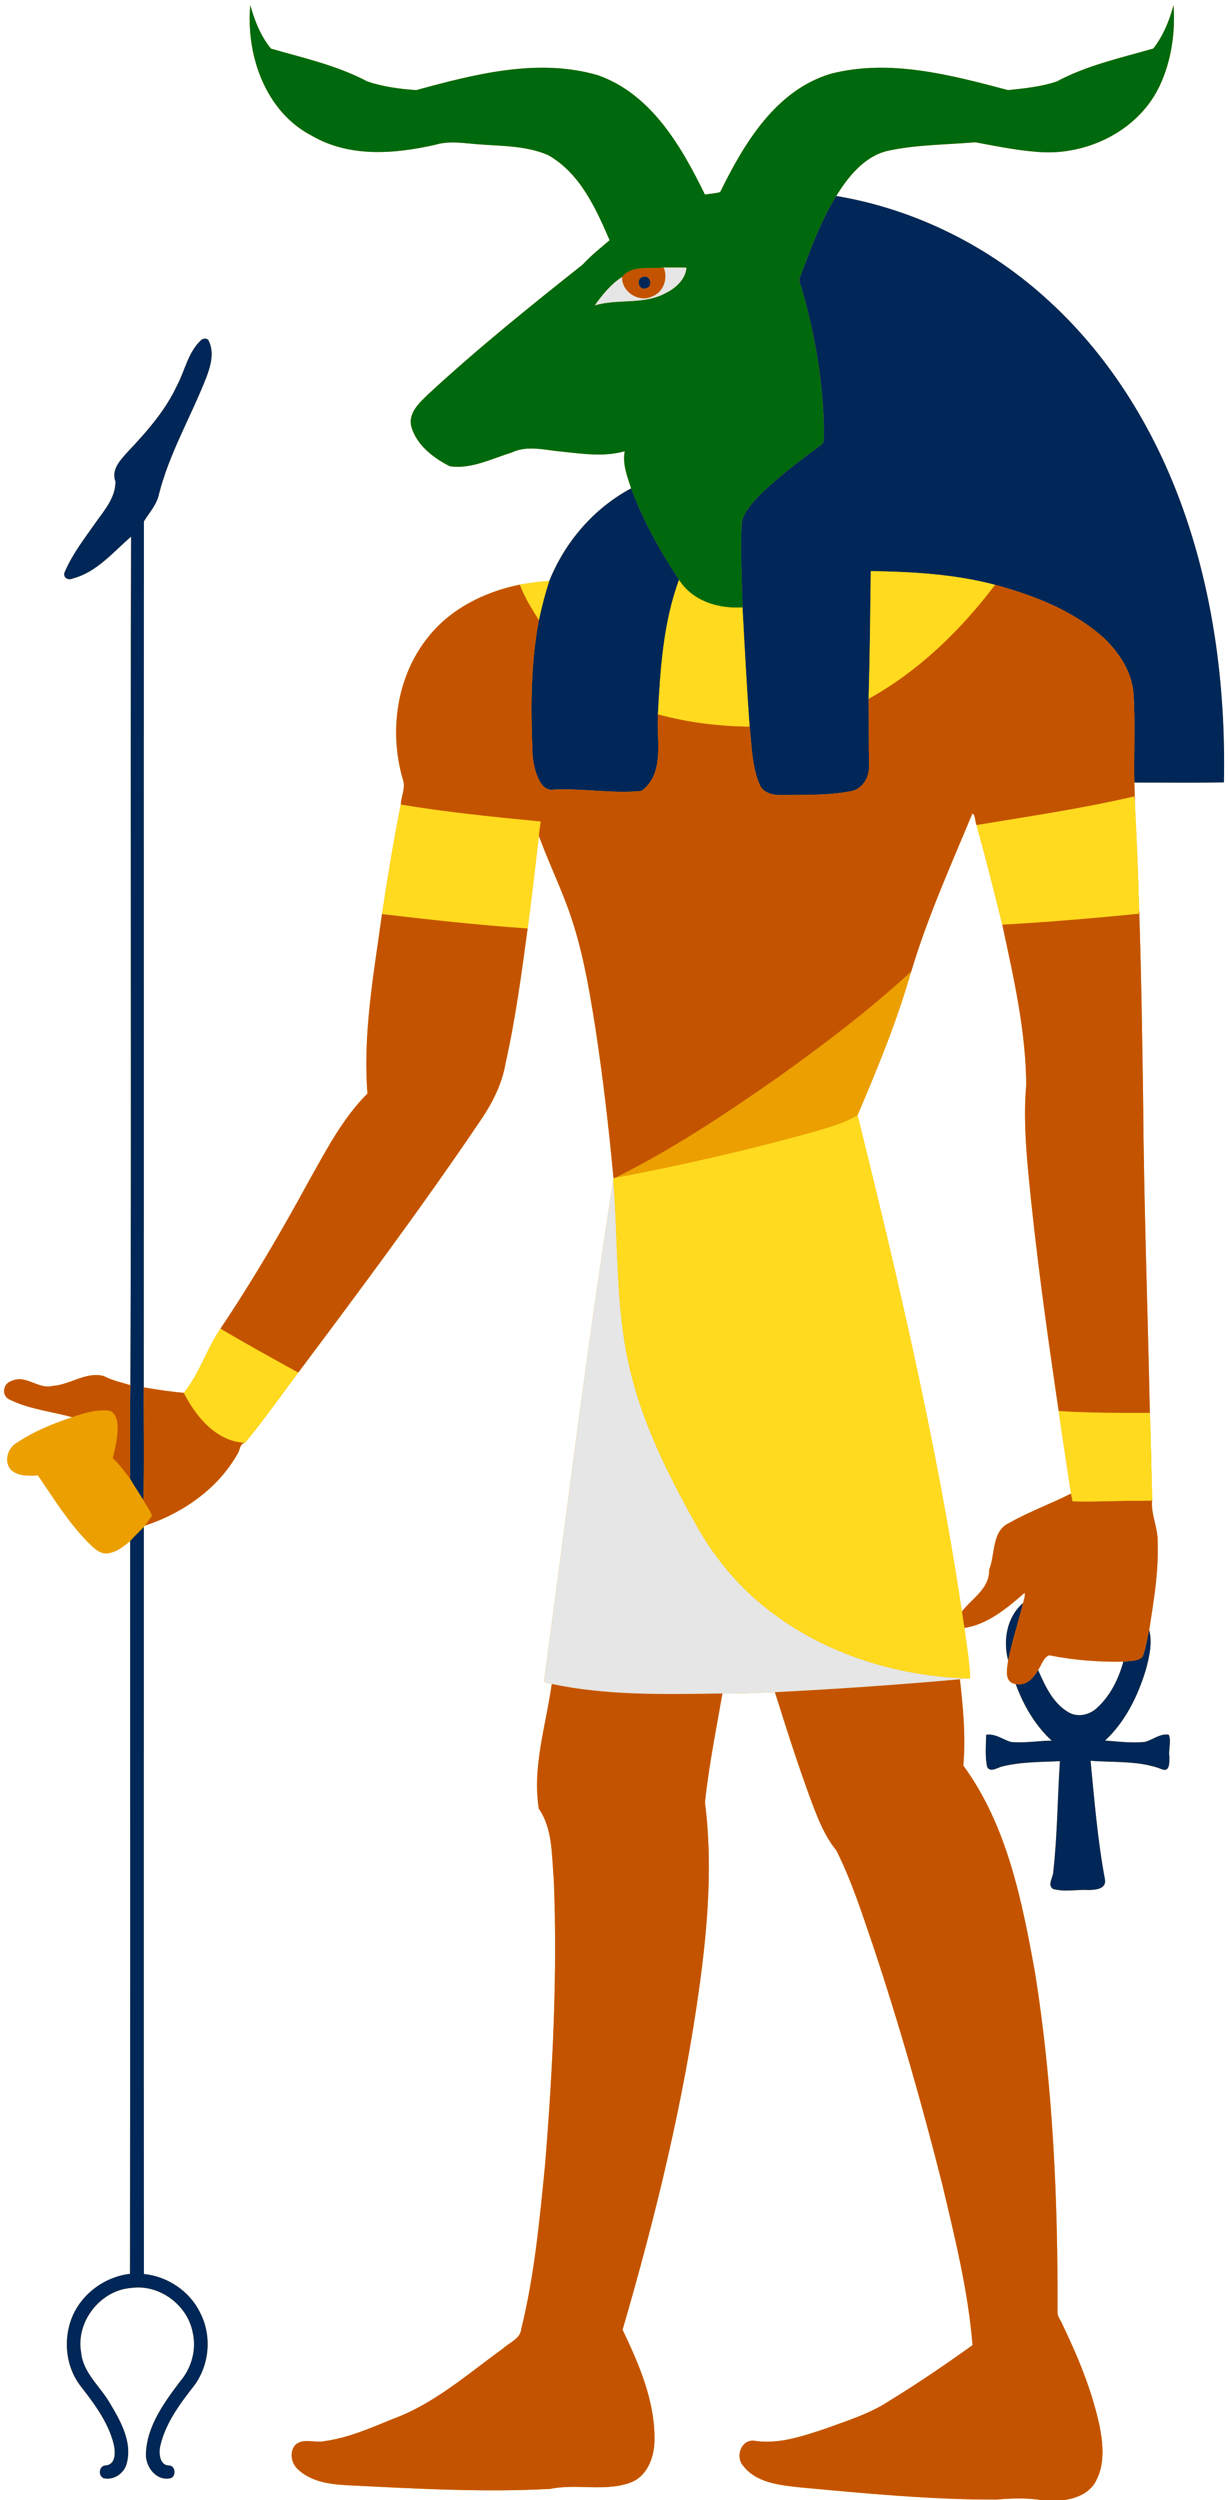
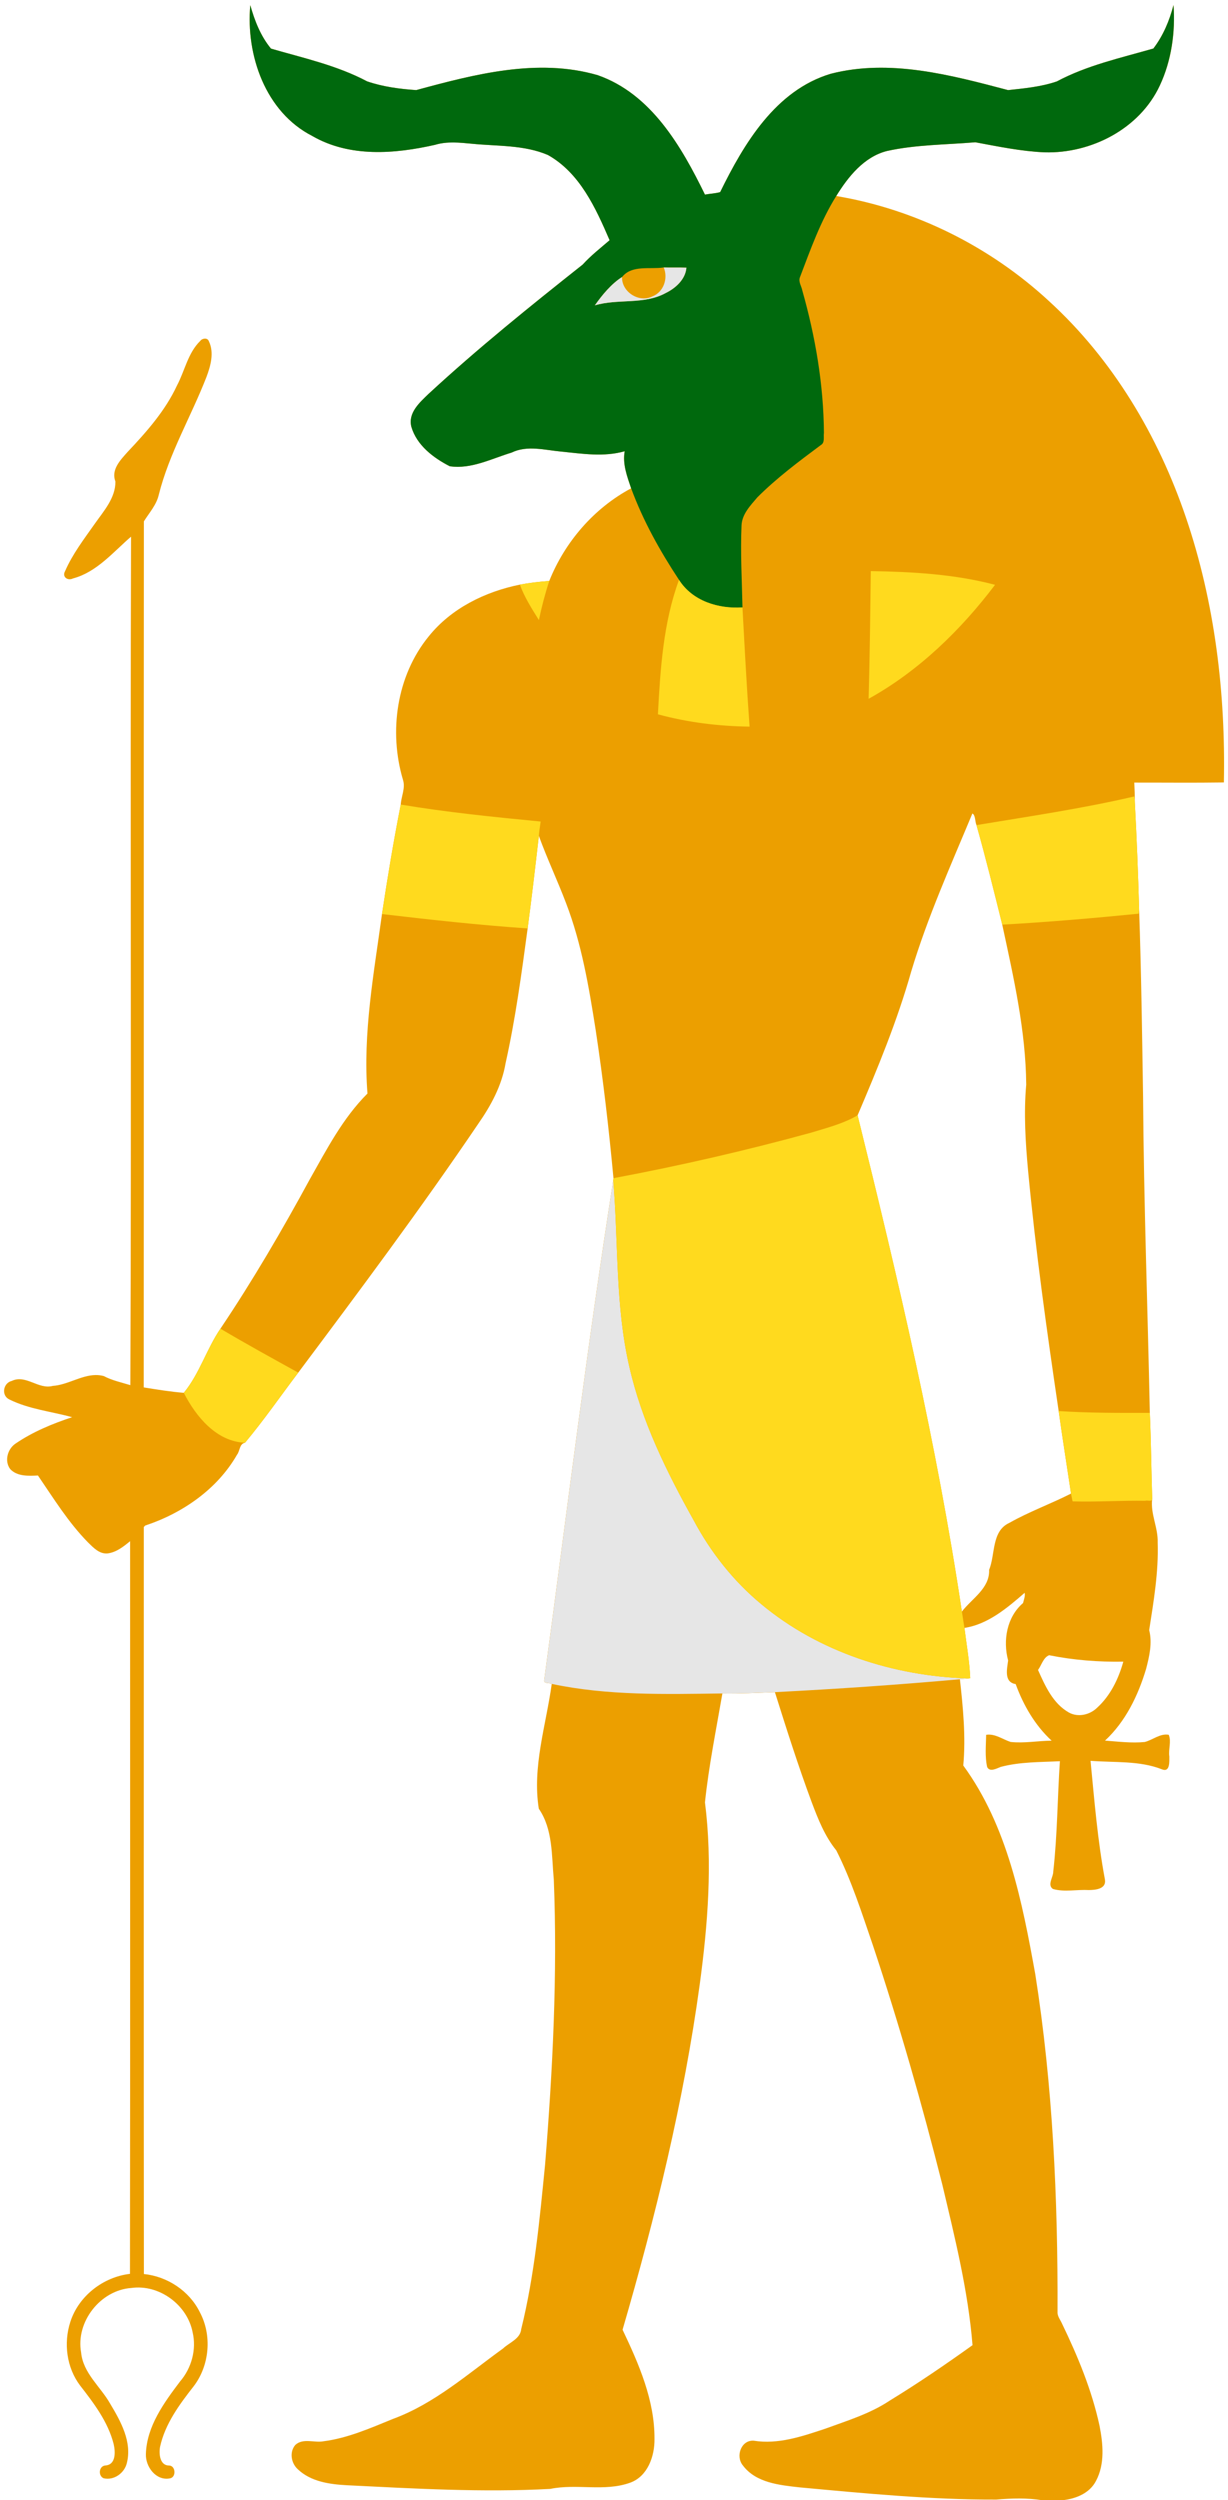
<svg xmlns="http://www.w3.org/2000/svg" width="1887pt" height="3840pt" version="1.1" viewBox="0 0 1887 3840">
  <path d="m1803.2 7.85c-6.12 23.79-15.94 47.12-30.92 66.67-50.1 14.41-101.93 25.78-148.28 50.52-24.11 8.27-49.741 10.649-74.941 13.369-87.97-23.2-182.04-48.52-272.72-25.05-84.6 25.5-133.13 107.13-169.73 181.69-7.25 2.11-15.669 2.36-23.369 3.83-36.23-73.99-82.511-154.59-164.76-183.42-92.22-26.78-189.13-1.449-278.94 22.931-25.45-1.75-51.281-5.13-75.511-13.45-46.18-24.5-97.839-35.84-147.64-50.25-15.89-19.17-25.17-43-31.82-66.75-6.91 76.58 23.12 164.17 95.45 201 57.31 33.05 126.25 27.61 188.4 13.53 18.57-5.64 37.779-3.49 56.759-1.7 38.94 3.93 80.06 1.58 116.73 17.27 49.02 27.41 73.541 81.549 94.831 130.92-14.09 12.1-28.85 23.631-41.4 37.441-80.67 63.88-160.96 128.54-236.61 198.38-13.78 13.37-32.14 29.22-26.58 50.88 8.23 28.16 33.89 47.67 58.95 60.45 32.86 4.87 64.211-11.649 94.941-20.969 24.1-11.68 51.1-3.85 76.33-1.57 32.31 3.26 65.719 8.62 97.559-0.55-3.61 19.67 3.731 38.709 9.861 56.989-57.15 30.55-101.74 82.311-125.78 142.26-15.12 1.11-30.21 2.81-45.1 5.65-53.54 10.81-105.72 36.45-140.32 79.72-49.34 60.52-61.321 146.25-39.331 220.14 4.03 12.68-2.7 25.261-3.45 37.941-11.02 55.79-20.349 111.92-28.839 168.15-12.46 91.23-29.581 183.38-22.291 275.65-37.82 37.68-62.57 85.62-88.58 131.63-42.6 78.36-87.621 155.48-137.39 229.54-21.36 31.33-32.039 68.959-56.309 98.509-20.64-1.68-41.1-5.019-61.53-8.309 0.27-443.37-0.15-886.76 0.22-1330.1 8.1-13.06 19.35-25.22 22.88-40.78 15.87-63.44 49.61-120.2 73.2-180.76 6.52-17.25 12.25-37.8 3.73-55.27-1.01-2.845-3.562-3.99-6.237-3.892s-5.472 1.438-6.972 3.562c-18.98 18.46-23.661 45.729-35.711 68.409-18.05 38.84-46.77 71.24-75.92 102.08-11.06 12.43-25.659 27.231-18.709 45.411 0.27 25.28-18.12 45.49-31.83 65.05-16.37 23.29-34.141 46.399-45.511 72.609-5 8.69 3.841 15.341 12.191 11.191 36.38-9.57 62.19-40.92 89.17-64.18-1.41 434.39 0.72 868.87-1.07 1303.2-13.79-4.24-28.03-7.21-40.9-14-4.219-1.133-8.379-1.584-12.498-1.534-22.244 0.268-43.282 15.178-65.752 16.655-22.01 6.09-41.39-18-63.07-7.62-13.37 3.16-16.56 22.67-3.47 28.57 30.09 14.89 64.161 18.28 96.241 27.12-30.32 10.01-60.29 22.38-86.78 40.42-12.42 8.14-17.69 26.859-8.4 39.259 10.73 11.55 28.21 10.57 42.63 9.88 24.03 35.19 46.75 72.04 76.83 102.65 8.31 8.1 17.56 18.32 30.4 17.02 13.42-1.8 24.271-10.48 34.391-18.8-0.08 375.09 0.32 750.19-0.2 1125.3-41.23 4.8-78.891 34.039-91.661 73.809-10.53 32.57-5.76 70.181 15.05 97.731 21.17 27.2 42.8 55.68 51.5 89.65 2.74 11.73 4.01 32.25-13.03 33.13-9.68 1.12-11.08 15.77-2.43 19.6 15.86 3.8 32.15-7.871 35.77-23.361 8.26-32.63-9.47-64.189-25.65-91.189-14.78-26.13-41.63-46.891-44.62-78.561-8.55-47.17 29.7-95.91 77.33-99.15 42.72-5.89 85.851 25.901 94.011 68.031 6.26 26.49-1.711 55.22-19.381 75.68-24.66 32.66-51.049 68.639-52.439 111.24-0.73 19.62 15.53 41.491 36.73 37.541 10.18-1.45 9.231-19.21-0.759-19.78-14.49 0.33-16.16-17.76-14.22-28.55 7.69-35.43 29.89-65.36 51.82-93.33 24.4-32.06 28.32-78.271 9.23-113.81-16.09-32.57-49.931-54.78-85.861-58.43-0.35-382.43-0.1-764.87-0.13-1147.3 0.7-0.79 1.41-1.54 2.13-2.25 57.09-18.83 110.88-55.88 141.11-108.77 4.62-5.79 3.53-16.74 12.25-18.38 28.74-34.32 54.639-71.8 81.809-107.67 94.26-125.89 188.4-252 276.62-382.22 19.65-28.11 36.21-58.81 42-93 15.22-68.29 24.57-137.72 33.9-207.01 6.29-47.33 11.81-94.75 17.23-142.18 12.68 34.95 28.64 68.579 41.82 103.34 23.97 62.44 35.099 128.74 45.459 194.52 11.48 75.72 20.31 151.82 27.4 228.07-0.14 1.08-0.279 2.179-0.409 3.309-40.11 255.03-71.42 511.36-106.05 767.16-1.3 6.28 8.08 3.939 11.58 6.109-8.76 63.3-30.15 127.4-19.87 191.61 21.85 31.74 19.581 72.17 23.041 109.05 5.78 145.97-1.679 292.14-13.409 437.67-8.4 84.58-16.221 169.69-36.641 252.42-1.4 15.29-18.25 20.631-28.02 29.941-54.12 39.08-105.48 84.719-168.94 108.06-34.6 14.08-69.381 29.54-106.73 34.38-14.3 2.77-31.2-5.36-43.38 5.55-9.47 10.86-6.589 28.161 3.741 37.441 19.97 19.09 48.92 23.13 75.38 24.55 104.05 5.16 208.41 11.22 312.53 5.63 40.49-8.4 83.1 4.651 122.57-9.439 27.18-9.66 38.01-40.801 37.62-67.411 0.36-59.28-24.06-115.06-49.05-167.61 50.6-173.8 93.879-350.36 118.51-529.91 12.57-92.64 19.95-186.99 8.1-280.08 5.92-56.16 17.19-111.59 26.78-167.2 26.92 0.48 53.8-1.059 80.7-1.989 17.85 56.57 35.771 113.17 56.461 168.79 9.82 26.03 20.13 52.35 37.85 74.17 23.52 46.53 39.32 96.53 56.25 145.73 40.31 121 75.41 243.73 106.63 367.38 19.28 81.43 39.73 163.2 46.47 246.82-41.52 29.73-83.791 58.601-127.39 85.241-30.24 20.12-65.149 30.7-98.939 43.07-35.39 11.74-72.44 24.54-110.22 18.35-19.34-0.91-27.781 24.269-16.391 37.989 20.13 26.87 56.371 30.291 87.261 33.741 100.43 9.28 201.09 19.029 302.04 18.739 23.59-1.98 47.38-2.789 70.87 1.041h30.73c20.35-2.09 41.921-10.48 51.811-29.75 13.82-25.91 10.849-57.05 5.359-84.87-11.8-54.51-33.32-106.35-57.48-156.42-2.63-6.03-7.451-11.45-7.011-18.4 0.58-173.26-7.169-347.13-34.189-518.48-20.12-111.12-42.621-227.46-110.66-320.53 4.04-44.12-0.309-88.509-5.159-132.41 4.32-0.46 8.719-0.81 13.059-1.25 0.7-0.08 2.091-0.251 2.781-0.331-1.03-25.97-5.701-51.609-8.881-77.359 36.01-5.4 65.81-30.69 92.5-53.88 1.16 4.52-1.19 10.56-2.43 15.67-25 21.48-31.179 57.429-22.939 88.219-1.62 12.86-6.841 33.37 11.589 36.27 11.82 32.45 29.671 63.37 55.261 86.92-21.04 0.17-42.06 4.239-63.07 1.959-12.34-4.04-23.891-13.079-37.541-10.969-0.29 16.39-2.089 33.379 1.541 49.519 4.14 8.27 14.62 2.111 20.8-0.219 29.55-7.84 60.629-7.251 90.959-8.741-3.79 56.47-3.83 113.25-10.2 169.52 0.18 8.47-9.709 20.46-0.489 26.7 17.71 5.09 36.529 0.62 54.659 1.67 10.23-0.09 27.56-1.331 25.27-16.011-11.29-60.22-16.241-121.56-22.141-182.51 36.54 2.97 75.151-0.58 109.86 13.15 12.58 5.06 11.13-12.58 11.23-19.7-1.72-10.94 3.449-23.23-0.961-33.45-13.44-2.25-24.479 7.97-36.859 11.12-20.36 1.97-40.73-0.62-61.02-2.15 31.62-29.3 50.881-69.33 63.111-110.1 5.01-19.28 9.81-39.801 4.75-59.581 6.92-44.5 14.54-89.259 13.05-134.49 0.8-22.875-11.16-43.604-8.492-66.562 0.05-0.251 0.084-0.522 0.092-0.827-1.41-43.92-1.721-87.859-3.661-131.74-3.3-161.84-9.3-323.65-10.38-485.53-1.46-95.96-2.81-191.96-6.07-287.88-1.57-54.84-3.689-109.68-6.609-164.47 0.08-10.09-0.36-20.139-0.83-30.189 45.88-0.07 91.799 0.5 137.67-0.23 2.76-137.54-13.899-276.47-58.339-407.06-42.54-125.3-112.4-242.8-210.6-332.4-90.47-83.56-205.13-140.82-326.7-161.23 18.21-29.54 42.68-60.221 77.85-69.091 44.54-9.83 90.589-9.569 135.86-13.409 35.21 6.53 70.541 13.919 106.44 15.459 71.65 2.04 146.13-36.22 177.04-102.7 18-37.971 24.1-81.78 21.1-123.15zm-844.34 414.36h2e-3c-0.519 0.494-1.027 1.012-1.523 1.555 0.496-0.542 1.003-1.06 1.522-1.555zm535.34 827.19c4.91 2.59 3.869 12.271 6.309 17.891 14.34 50.66 26.89 101.8 39.6 152.89 17.42 80.93 36.131 162.52 36.831 245.69-3.93 44.08-1.161 88.329 2.869 132.31 11.66 123.49 28.85 246.39 47 369.06 5.88 42.31 12.651 84.48 18.961 126.73-31.24 15.82-64.36 27.77-94.87 45.02-27.49 12.65-21.259 48.279-30.959 72.069 1.05 28.59-26.391 43.901-41.891 64.131-38.37-256.9-97.881-510.2-160.24-762.18 30.84-72.32 61.011-145.24 82.431-221.01 24.96-83.18 60.659-162.56 93.959-242.6zm267.75 1055.3c0.069-2e-4 0.141 0.01 0.211 0.01h-0.211v-0.01zm-149.8 237.5c37.42 7.52 75.791 10.55 113.99 9.87-7.25 26.27-19.86 52.269-40.27 70.789-11.2 10.95-29.25 15.14-43.3 7.37-24.56-13.81-36.491-40.82-47.491-65.37 5.39-7.33 8.13-19.179 17.07-22.659z" fill="#ec9f00" />
  <path d="m480.07 208.94c-72.33-36.83-102.36-124.42-95.45-201 6.65 23.75 15.93 47.58 31.82 66.75 49.8 14.41 101.46 25.75 147.64 50.25 24.23 8.32 50.06 11.7 75.51 13.45 89.81-24.38 186.72-49.71 278.94-22.93 82.25 28.83 128.53 109.43 164.76 183.42 7.7-1.47 16.12-1.72 23.37-3.83 36.6-74.56 85.13-156.19 169.73-181.69 90.68-23.47 184.75 1.85 272.72 25.05 25.2-2.72 50.83-5.1 74.94-13.37 46.35-24.74 98.18-36.11 148.28-50.52 14.98-19.55 24.8-42.88 30.92-66.67 2.97 41.37-3.14 85.18-20.99 123.41-30.91 66.48-105.39 104.74-177.04 102.7-35.9-1.54-71.23-8.93-106.44-15.46-45.27 3.84-91.32 3.58-135.86 13.41-35.17 8.87-59.64 39.55-77.85 69.09-24.37 38.93-39.7 82.47-55.98 125.17-2.41 6.8 2.57 13.45 3.76 19.98 20.17 71.12 32.77 144.86 33.23 218.89-0.95 5.98 1.81 14.88-4.7 18.47-33.76 25.17-67.73 50.47-97.56 80.31-10.53 12.41-23.42 25.52-24.32 42.78-1.85 42.09 0.55 84.2 1.43 126.28-36.89 2.54-76.89-9.72-97.5-42.27-29.2-44.17-55.24-90.82-73.59-140.6-6.13-18.28-13.47-37.32-9.86-56.99-31.84 9.17-65.25 3.81-97.56 0.55-25.23-2.28-52.23-10.11-76.33 1.57-30.73 9.32-62.08 25.84-94.94 20.97-25.1-12.78-50.76-32.29-58.99-60.45-5.56-21.66 12.8-37.51 26.58-50.88 75.65-69.84 155.94-134.5 236.61-198.38 12.55-13.81 27.31-25.34 41.4-37.44-21.29-49.37-45.81-103.51-94.83-130.92-36.67-15.69-77.79-13.34-116.73-17.27-18.98-1.79-38.19-3.94-56.76 1.7-62.15 14.08-131.09 19.52-188.4-13.53m475.87 216.53c-16.23 10.18-30.61 27.53-41.85 43.53 35.65-10.64 75.5-0.53 108.95-18.95 15.24-7.42 30.39-21.11 31.78-38.92-11.62-0.48-23.27 0.04-34.88-0.34-21.34 3.22-48.88-4.3-64 14.68z" fill="#00690d" />
-   <path d="m1285.1 301c-24.37 38.93-39.7 82.47-55.98 125.17-2.41 6.8 2.569 13.45 3.759 19.98 20.17 71.12 32.77 144.86 33.23 218.89-0.95 5.98 1.81 14.879-4.7 18.469-33.76 25.17-67.729 50.471-97.559 80.311-10.53 12.41-23.42 25.52-24.32 42.78-1.85 42.09 0.55 84.2 1.43 126.28 3.34 61.04 6.491 122.12 10.941 183.11 3.38 29.51 3.32 60.25 15.02 88.08 4.66 13.33 20.349 17.39 33.069 17 36.3-0.37 73.14 0.86 108.95-6.15 17.34-4.04 26.731-21.55 26.541-38.3-0.78-34.45-0.199-68.91-0.659-103.35 1.84-65.37 2.519-130.75 3.339-196.14 64.01 1.02 128.73 4.691 190.94 21.061 60.2 16.31 120.68 39.76 167.63 82.1 23.46 22.52 42.49 51.709 45.1 84.889 2.84 45.5 0.331 91.171 1.241 136.74 45.88-0.07 91.799 0.5 137.67-0.23 2.76-137.54-13.899-276.47-58.339-407.06-42.54-125.3-112.4-242.8-210.6-332.4-90.47-83.56-205.13-140.82-326.7-161.23zm-294.34 123.71c-0.974 0.027-2.018 0.226-3.127 0.628-11.27 2.62-6.069 22.339 5.641 17.309 9.733-2.438 6.9-18.197-2.514-17.938zm-676.04 95.345c-2.675 0.098-5.472 1.438-6.972 3.562-18.98 18.46-23.661 45.729-35.711 68.409-18.05 38.84-46.77 71.24-75.92 102.08-11.06 12.43-25.659 27.231-18.709 45.411 0.27 25.28-18.12 45.49-31.83 65.05-16.37 23.29-34.141 46.399-45.511 72.609-5 8.69 3.841 15.341 12.191 11.191 36.38-9.57 62.19-40.92 89.17-64.18-1.41 434.39 0.72 868.87-1.07 1303.2-0.94 47.85 0.119 95.731-0.541 143.59 6.51 11.18 13.82 21.87 20.47 32.98 1.66-57.65 0.321-115.4 0.641-173.09 0.27-443.37-0.15-886.76 0.22-1330.1 8.1-13.06 19.35-25.22 22.88-40.78 15.87-63.44 49.61-120.2 73.2-180.76 6.52-17.25 12.25-37.8 3.73-55.27-1.01-2.845-3.562-3.99-6.237-3.892zm655.13 229.95c-57.15 30.55-101.74 82.311-125.78 142.26-6.45 19.71-11.7 39.779-15.93 60.089-12.33 64.43-12.63 130.4-10.18 195.71 0.08 19.07 3.34 38.86 13.52 55.33 4.14 6.65 12.229 11.15 20.159 9.32 44.64-2.05 89.561 6.389 134.04 2.089 36.76-26.98 22.69-78.99 25.35-117.73 3.7-69.53 8.139-140.51 32.409-206.47-29.2-44.17-55.239-90.82-73.589-140.6zm-748.82 1595.2c-6.96 7.3-14.439 14.14-21.059 21.78-0.08 375.09 0.32 750.19-0.2 1125.3-41.23 4.8-78.891 34.039-91.661 73.809-10.53 32.57-5.76 70.181 15.05 97.731 21.17 27.2 42.8 55.68 51.5 89.65 2.74 11.73 4.01 32.25-13.03 33.13-9.68 1.12-11.08 15.77-2.43 19.6 15.86 3.8 32.15-7.871 35.77-23.361 8.26-32.63-9.47-64.189-25.65-91.189-14.78-26.13-41.63-46.891-44.62-78.561-8.55-47.17 29.7-95.91 77.33-99.15 42.72-5.89 85.851 25.901 94.011 68.031 6.26 26.49-1.711 55.22-19.381 75.68-24.66 32.66-51.049 68.639-52.439 111.24-0.73 19.62 15.53 41.491 36.73 37.541 10.18-1.45 9.231-19.21-0.759-19.78-14.49 0.33-16.16-17.76-14.22-28.55 7.69-35.43 29.89-65.36 51.82-93.33 24.4-32.06 28.32-78.271 9.23-113.81-16.09-32.57-49.931-54.78-85.861-58.43-0.35-382.43-0.1-764.87-0.13-1147.3zm1351.1 116.74c-25 21.48-31.179 57.429-22.939 88.219 6.15-29.79 15.579-58.739 22.939-88.219zm193.81 41.619c-3.7 13.59-4.811 27.991-10.191 41.061-7.4 7.45-19.729 5.87-29.559 7.45-7.25 26.27-19.86 52.269-40.27 70.789-11.2 10.95-29.25 15.14-43.3 7.37-24.56-13.81-36.491-40.82-47.491-65.37-6.8 12.43-18.62 25.02-34.35 21.57 11.82 32.45 29.671 63.37 55.261 86.92-21.04 0.17-42.06 4.239-63.07 1.959-12.34-4.04-23.891-13.079-37.541-10.969-0.29 16.39-2.089 33.379 1.541 49.519 4.14 8.27 14.62 2.111 20.8-0.219 29.55-7.84 60.629-7.251 90.959-8.741-3.79 56.47-3.83 113.25-10.2 169.52 0.18 8.47-9.709 20.46-0.489 26.7 17.71 5.09 36.529 0.62 54.659 1.67 10.23-0.09 27.56-1.331 25.27-16.011-11.29-60.22-16.241-121.56-22.141-182.51 36.54 2.97 75.151-0.58 109.86 13.15 12.58 5.06 11.13-12.58 11.23-19.7-1.72-10.94 3.449-23.23-0.961-33.45-13.44-2.25-24.479 7.97-36.859 11.12-20.36 1.97-40.73-0.62-61.02-2.15 31.62-29.3 50.881-69.33 63.111-110.1 5.01-19.28 9.81-39.801 4.75-59.581z" fill="#002758" />
-   <path d="m1019.9 410.79c-21.34 3.22-48.88-4.3-64 14.68-0.91 22.76 25.97 40.059 46.4 29.839 17.48-6.53 24.66-27.849 17.6-44.519zm-29.184 13.922c9.414-0.26 12.247 15.5 2.514 17.938-11.71 5.03-16.911-14.689-5.641-17.309 1.108-0.402 2.153-0.601 3.127-0.628zm-191.76 473.21c-53.54 10.81-105.72 36.45-140.32 79.72-49.34 60.52-61.321 146.25-39.331 220.14 4.03 12.68-2.7 25.261-3.45 37.941 71.21 11.9 143.17 19.12 214.98 26.05-0.99 7.31-2.331 14.6-2.761 22 12.68 34.95 28.64 68.579 41.82 103.34 23.97 62.44 35.099 128.74 45.459 194.52 11.48 75.72 20.31 151.82 27.4 228.07 0.59-0.16 1.781-0.481 2.381-0.641 88.2-43.83 170.4-98.599 250.98-154.94 70.69-50.58 140.35-103.17 204.17-162.17 24.96-83.18 60.659-162.56 93.959-242.6 4.91 2.59 3.869 12.271 6.309 17.891 80.69-13.4 162.43-25.331 242.42-44.011 0.5 2.96 0.511 5.83 0.891 8.88 0.08-10.09-0.36-20.139-0.83-30.189-0.91-45.57 1.599-91.241-1.241-136.74-2.61-33.18-21.64-62.369-45.1-84.889-46.95-42.34-107.43-65.79-167.63-82.1-52.68 69.6-117.43 132.51-194.28 175.08 0.46 34.44-0.121 68.9 0.659 103.35 0.19 16.75-9.201 34.26-26.541 38.3-35.81 7.01-72.65 5.78-108.95 6.15-12.72 0.39-28.409-3.67-33.069-17-11.7-27.83-11.64-58.57-15.02-88.08-47.5-0.61-94.98-6.391-140.85-18.911-2.66 38.74 11.41 90.75-25.35 117.73-44.48 4.3-89.401-4.139-134.04-2.089-7.93 1.83-16.019-2.67-20.159-9.32-10.18-16.47-13.44-36.26-13.52-55.33-2.45-65.31-2.15-131.28 10.18-195.71-10.85-17.35-22.5-35.559-29.17-54.439zm951.52 498.66-0.72 6.72c-69.74 6.93-139.62 12.94-209.6 16.83 17.42 80.93 36.131 162.52 36.831 245.69-3.93 44.08-1.161 88.329 2.869 132.31 11.66 123.49 28.85 246.39 47 369.06 46.62 3.05 93.36 2.89 140.07 2.8-3.3-161.84-9.3-323.65-10.38-485.53-1.46-95.96-2.81-191.96-6.07-287.88zm-1163.5 7.291c-12.46 91.23-29.581 183.38-22.291 275.65-37.82 37.68-62.57 85.62-88.58 131.63-42.6 78.36-87.621 155.48-137.39 229.54 39.38 23.33 79.49 45.369 119.57 67.489 94.26-125.89 188.4-252 276.62-382.22 19.65-28.11 36.21-58.81 42-93 15.22-68.29 24.57-137.72 33.9-207.01-74.8-5.13-149.37-13.35-223.83-22.08zm-440.05 708c-22.244 0.269-43.282 15.178-65.752 16.655-22.01 6.09-41.39-18-63.07-7.62-13.37 3.16-16.56 22.67-3.47 28.57 30.09 14.89 64.161 18.28 96.241 27.12 17.72-6.13 36.351-11.93 55.291-10.18 9.84 1 13.649 12.55 14.489 21.03 0.97 17.7-3.45 35.059-7.28 52.159 10.26 9.17 17.999 20.571 26.409 31.391 0.66-47.86-0.399-95.741 0.541-143.59-13.79-4.24-28.03-7.21-40.9-14-4.219-1.133-8.379-1.584-12.498-1.534zm73.969 19.016c-0.32 57.69 1.019 115.44-0.641 173.09 4.35 8.01 10.25 15.22 13.38 23.85-3.2 5.23-7.45 9.79-10.5 15.17 57.09-18.83 110.88-55.88 141.11-108.77 4.62-5.79 3.53-16.74 12.25-18.38-43.86-1.67-75.54-40.26-94.07-76.65-20.64-1.68-41.1-5.019-61.53-8.309zm1424.9 163.03c-31.24 15.82-64.36 27.77-94.87 45.02-27.49 12.65-21.259 48.279-30.959 72.069 1.05 28.59-26.391 43.901-41.891 64.131 1.4 8.32 2.459 16.729 3.959 25.059 36.01-5.4 65.81-30.69 92.5-53.88 1.16 4.52-1.19 10.56-2.43 15.67-7.36 29.48-16.789 58.429-22.939 88.219-1.62 12.86-6.841 33.37 11.589 36.27 15.73 3.45 27.55-9.14 34.35-21.57 5.39-7.33 8.13-19.179 17.07-22.659 37.42 7.52 75.791 10.55 113.99 9.87 9.83-1.58 22.159 0 29.559-7.45 5.38-13.07 6.491-27.471 10.191-41.061 6.92-44.5 14.54-89.259 13.05-134.49 0.8-22.875-11.16-43.605-8.492-66.564-0.865 4.326-7.671 1.16-10.639 2.474-37.22-0.64-74.389 1.991-111.59 0.891-1.15-3.97-1.6-8.01-2.45-12zm124.68 8.636c0.05-0.251 0.084-0.523 0.092-0.827-0.036 0.276-0.06 0.551-0.092 0.827zm-295.4 276.6c-94.63 8.43-189.42 14.98-284.29 19.8 17.85 56.57 35.771 113.17 56.461 168.79 9.82 26.03 20.13 52.35 37.85 74.17 23.52 46.53 39.32 96.53 56.25 145.73 40.31 121 75.41 243.73 106.63 367.38 19.28 81.43 39.73 163.2 46.47 246.82-41.52 29.73-83.791 58.601-127.39 85.241-30.24 20.12-65.149 30.7-98.939 43.07-35.39 11.74-72.44 24.54-110.22 18.35-19.34-0.91-27.781 24.269-16.391 37.989 20.13 26.87 56.371 30.291 87.261 33.741 100.43 9.28 201.09 19.029 302.04 18.739 23.59-1.98 47.38-2.789 70.87 1.041h30.73c20.35-2.09 41.921-10.48 51.811-29.75 13.82-25.91 10.849-57.05 5.359-84.87-11.8-54.51-33.32-106.35-57.48-156.42-2.63-6.03-7.451-11.45-7.011-18.4 0.58-173.26-7.169-347.13-34.189-518.48-20.12-111.12-42.621-227.46-110.66-320.53 4.04-44.12-0.309-88.509-5.159-132.41zm-627.22 7.139c-8.76 63.3-30.15 127.4-19.87 191.61 21.85 31.74 19.581 72.17 23.041 109.05 5.78 145.97-1.679 292.14-13.409 437.67-8.4 84.58-16.221 169.69-36.641 252.42-1.4 15.29-18.25 20.631-28.02 29.941-54.12 39.08-105.48 84.719-168.94 108.06-34.6 14.08-69.381 29.54-106.73 34.38-14.3 2.77-31.2-5.36-43.38 5.55-9.47 10.86-6.589 28.161 3.741 37.441 19.97 19.09 48.92 23.13 75.38 24.55 104.05 5.16 208.41 11.22 312.53 5.63 40.49-8.4 83.1 4.651 122.57-9.439 27.18-9.66 38.01-40.801 37.62-67.411 0.36-59.28-24.06-115.06-49.05-167.61 50.6-173.8 93.879-350.36 118.51-529.91 12.57-92.64 19.95-186.99 8.1-280.08 5.92-56.16 17.19-111.59 26.78-167.2-87.38 1.17-176.23 3.59-262.23-14.65z" fill="#c45300" />
  <path d="m1019.9 410.79c7.06 16.67-0.12 37.989-17.6 44.519-20.43 10.22-47.31-7.079-46.4-29.839-16.23 10.18-30.61 27.53-41.85 43.53 35.65-10.64 75.5-0.53 108.95-18.95 15.24-7.42 30.39-21.11 31.78-38.92-11.62-0.48-23.27 0.041-34.88-0.339zm-77.55 1402.2c-40.11 255.03-71.42 511.36-106.05 767.16-1.3 6.28 8.08 3.939 11.58 6.109 86 18.24 174.85 15.82 262.23 14.65 26.92 0.48 53.8-1.059 80.7-1.989 94.87-4.82 189.66-11.37 284.29-19.8 4.32-0.46 8.719-0.81 13.059-1.25-114.18-3.43-229.6-40.271-318.11-113.94-42.9-35.43-77.95-79.89-104.08-128.92-41.64-74.56-79.951-152.28-98.941-236.06-21.7-93.75-16.63-190.89-24.68-285.96z" fill="#e6e6e6" />
  <path d="m1338.1 877.13c-0.82 65.39-1.499 130.77-3.339 196.14 76.85-42.57 141.6-105.48 194.28-175.08-62.21-16.37-126.93-20.041-190.94-21.061zm-294.7 13.48c-24.27 65.96-28.709 136.94-32.409 206.47 45.87 12.52 93.35 18.301 140.85 18.911-4.45-60.99-7.601-122.07-10.941-183.11-36.89 2.54-76.89-9.72-97.5-42.27zm-199.37 1.661c-15.12 1.11-30.21 2.81-45.1 5.65 6.67 18.88 18.32 37.089 29.17 54.439 4.23-20.31 9.48-40.379 15.93-60.089zm898.92 330.96c-79.99 18.68-161.73 30.611-242.42 44.011 14.34 50.66 26.89 101.8 39.6 152.89 69.98-3.89 139.86-9.9 209.6-16.83l0.72-6.72c-1.57-54.84-3.689-109.68-6.609-164.47-0.38-3.05-0.391-5.92-0.891-8.88zm-1127.1 12.491c-11.02 55.79-20.349 111.92-28.839 168.15 74.46 8.73 149.03 16.95 223.83 22.08 6.29-47.33 11.81-94.75 17.23-142.18 0.43-7.4 1.771-14.69 2.761-22-71.81-6.93-143.77-14.15-214.98-26.05zm702 477.24c-22.04 12.9-47.07 19.2-71.3 26.6-99.44 27.28-200.09 50.49-301.42 69.5-0.6 0.16-1.791 0.481-2.381 0.641-0.14 1.08-0.279 2.179-0.409 3.309 8.05 95.07 2.98 192.21 24.68 285.96 18.99 83.78 57.301 161.5 98.941 236.06 26.13 49.03 61.18 93.49 104.08 128.92 88.51 73.67 203.93 110.51 318.11 113.94 0.7-0.08 2.091-0.251 2.781-0.331-1.03-25.97-5.701-51.609-8.881-77.359-1.5-8.33-2.559-16.739-3.959-25.059-38.37-256.9-97.881-510.2-160.24-762.18zm-979.1 327.73c-21.36 31.33-32.039 68.959-56.309 98.509 18.53 36.39 50.21 74.98 94.07 76.65 28.74-34.32 54.639-71.8 81.809-107.67-40.08-22.12-80.19-44.159-119.57-67.489zm1288.1 126.5c5.88 42.31 12.651 84.48 18.961 126.73 0.85 3.99 1.3 8.03 2.45 12 37.2 1.1 74.369-1.531 111.59-0.891 3.14-1.39 10.581 2.24 10.731-3.3-1.41-43.92-1.721-87.859-3.661-131.74-46.71 0.09-93.45 0.25-140.07-2.8z" fill="#ffda1e" />
</svg>